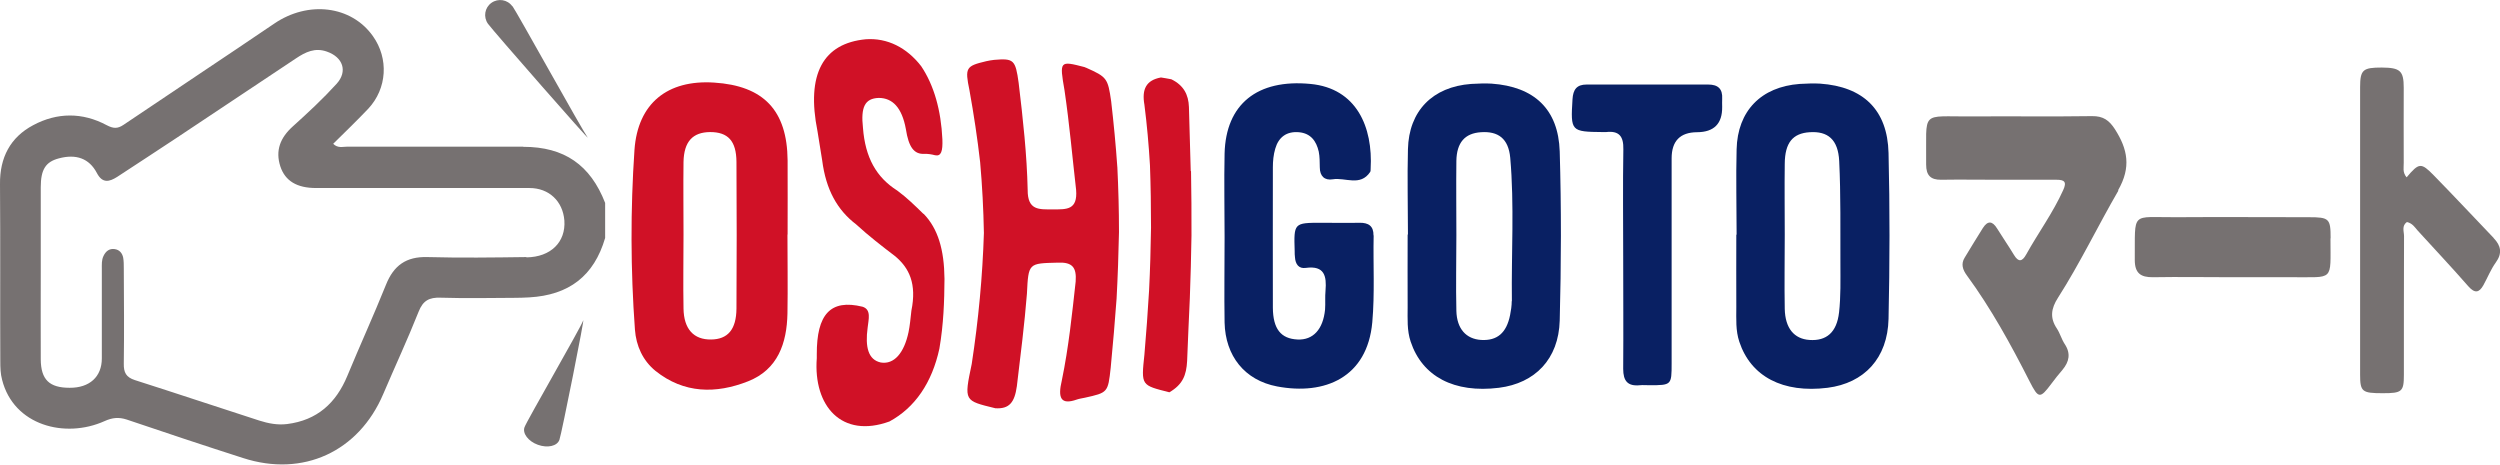
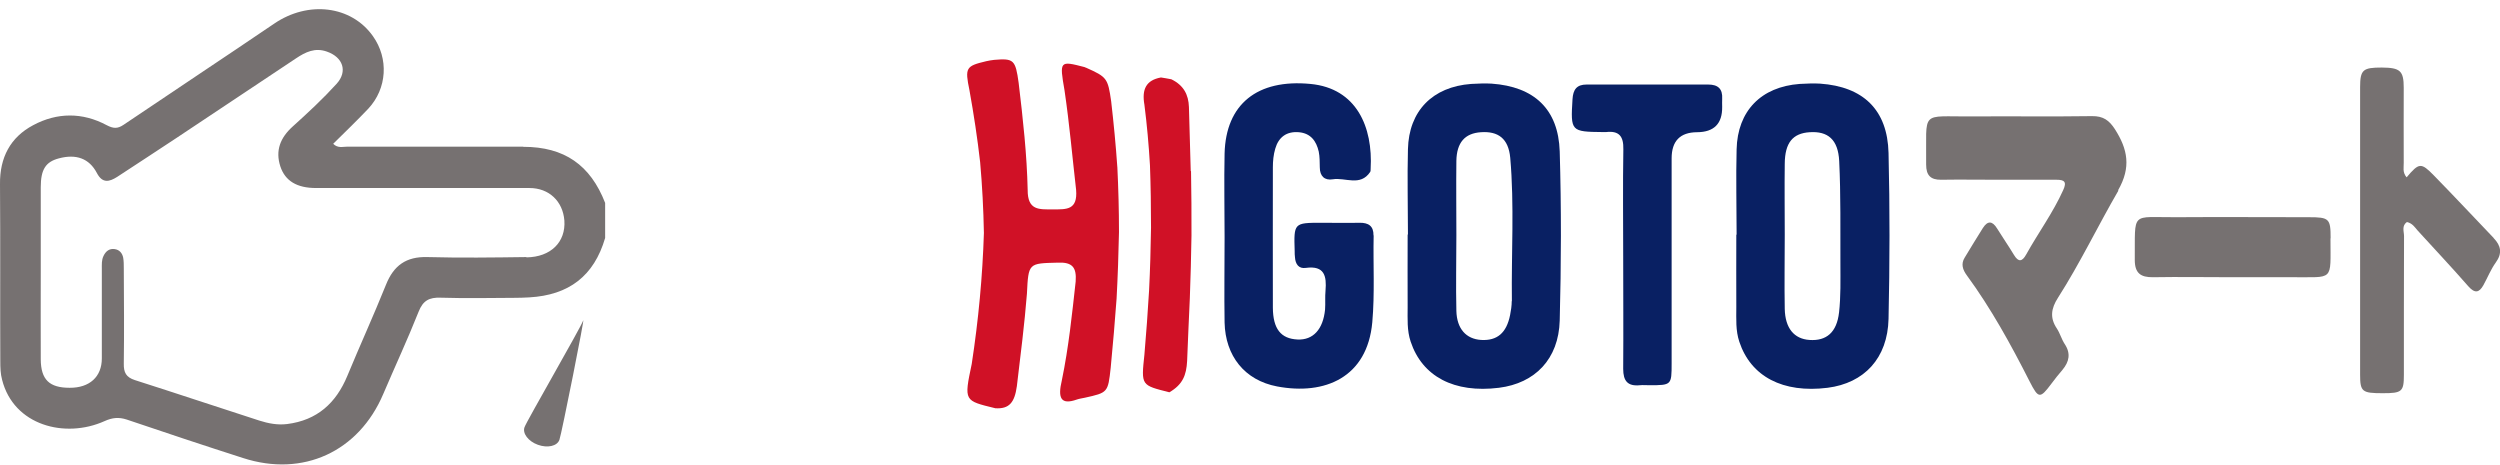
<svg xmlns="http://www.w3.org/2000/svg" viewBox="0 0 166.2 30.88">
  <g fill-rule="evenodd">
    <path d="m34.76 9.75c-3.89 0-7.79 0-11.68 0-.29 0-.62.12-.93-.19.79-.78 1.58-1.54 2.33-2.33 1.26-1.35 1.37-3.34.31-4.83-1.44-2.03-4.3-2.37-6.56-.83-3.33 2.26-6.69 4.48-10.02 6.73-.4.27-.68.25-1.12.02-1.61-.86-3.29-.85-4.88 0-1.53.81-2.23 2.16-2.21 3.93.03 3.92 0 7.84.02 11.76 0 .41.01.84.12 1.24.77 3.04 4.19 3.92 6.8 2.75.53-.24.95-.28 1.48-.11 2.57.87 5.15 1.73 7.74 2.56 3.98 1.29 7.69-.42 9.32-4.26.78-1.83 1.62-3.63 2.35-5.47.29-.74.71-.96 1.47-.93 1.62.05 3.24.02 4.86.01.34 0 .68-.01 1.02-.03 2.64-.15 4.31-1.42 5.05-3.95v-2.33c-.98-2.52-2.71-3.73-5.44-3.73zm.23 7.34c-2.19.03-4.39.06-6.58 0-1.41-.04-2.24.56-2.75 1.84-.82 2.04-1.73 4.03-2.57 6.06-.75 1.81-2.01 2.95-4 3.2-.64.08-1.25-.04-1.85-.23-2.76-.89-5.51-1.81-8.27-2.69-.59-.19-.75-.51-.74-1.09.03-2.12.01-4.23 0-6.35 0-.23 0-.47-.04-.7-.06-.3-.25-.53-.57-.57-.35-.05-.59.14-.74.46-.13.27-.11.56-.11.85v5.96c0 1.22-.82 1.96-2.14 1.95-1.35 0-1.91-.54-1.92-1.89-.01-1.93 0-3.87 0-5.8 0-1.88 0-3.76 0-5.64 0-1.19.33-1.69 1.2-1.92 1.15-.31 2.02 0 2.53.97.37.71.83.59 1.35.26 1.31-.85 2.62-1.72 3.93-2.58 2.65-1.76 5.31-3.53 7.96-5.3.63-.42 1.26-.73 2.05-.45 1.07.37 1.4 1.31.65 2.14-.91 1-1.91 1.93-2.92 2.84-.82.74-1.17 1.59-.82 2.66.32.96 1.1 1.43 2.37 1.43h14.19c1.3 0 2.22.88 2.32 2.16.1 1.43-.9 2.43-2.52 2.45z" fill="#767171" />
    <path d="m74.28 11.11c-.1-1.45-.24-2.91-.41-4.38-.22-1.53-.28-1.61-1.67-2.23-.03-.01-.07-.02-.1-.04-1.66-.43-1.67-.42-1.33 1.55.33 2.24.52 4.44.77 6.61.11 1.35-.63 1.3-1.55 1.3-.91 0-1.68.08-1.67-1.3-.05-2.32-.31-4.69-.6-7.11-.21-1.54-.33-1.64-1.63-1.53-.18.02-.35.05-.53.09-1.35.32-1.42.43-1.11 1.93.29 1.61.53 3.2.71 4.78.14 1.57.22 3.14.25 4.71-.09 2.87-.36 5.77-.81 8.71-.52 2.48-.51 2.43 1.57 2.94.92.06 1.28-.38 1.43-1.46.25-2.09.51-4.14.67-6.15.1-2.06.1-2.02 2.06-2.07.96-.04 1.25.31 1.18 1.26-.24 2.16-.46 4.34-.92 6.57-.28 1.17-.07 1.65 1 1.27.18-.06.35-.08.53-.12 1.53-.34 1.54-.34 1.72-2 .15-1.55.28-3.08.39-4.58.08-1.49.13-2.97.16-4.43 0-1.46-.04-2.91-.11-4.36z" fill="#d01126" />
-     <path d="m52.36 15.59c0-1.64.01-3.29 0-4.93-.03-3.32-1.59-4.96-4.89-5.17-3.1-.2-5.07 1.38-5.29 4.47-.27 3.98-.26 7.97.03 11.95.08 1.08.52 2.06 1.37 2.75 1.89 1.51 4.02 1.53 6.15.69 1.98-.78 2.58-2.53 2.62-4.51.03-1.75 0-3.5 0-5.25zm-5.08 6.98c-1.16.02-1.82-.69-1.84-2.06-.03-1.64 0-3.28 0-4.93 0-1.61-.02-3.22 0-4.82.03-1.35.61-1.97 1.77-1.98 1.18 0 1.74.58 1.75 1.98.02 3.25.02 6.5 0 9.75-.01 1.4-.58 2.05-1.69 2.06z" fill="#d01126" />
    <path d="m103.69 10.07c-.09-2.82-1.7-4.31-4.53-4.51-.45-.03-.91 0-1.36.02-2.56.19-4.14 1.79-4.2 4.34-.05 1.89 0 3.78 0 5.67h-.02c0 1.61-.01 3.22 0 4.83 0 .77-.05 1.54.2 2.29.77 2.32 2.89 3.44 5.87 3.07 2.4-.3 3.97-1.91 4.04-4.47.1-3.74.11-7.49 0-11.24zm-3.19 9.95c0 .31-.05.63-.11.93-.24 1.19-.86 1.71-1.92 1.65-1-.06-1.62-.74-1.65-1.93-.04-1.68 0-3.36 0-5.04 0-1.64-.02-3.29 0-4.93.02-1.23.57-1.84 1.63-1.91 1.15-.08 1.83.42 1.95 1.69.28 3.17.07 6.36.11 9.54z" fill="#092063" />
    <path d="m125.55 10.17c-.07-2.87-1.68-4.41-4.55-4.61-.45-.03-.91 0-1.36.02-2.56.19-4.13 1.79-4.19 4.35-.05 1.89 0 3.78 0 5.67 0 0-.01 0-.02 0 0 1.61-.01 3.22 0 4.83 0 .77-.05 1.54.2 2.29.77 2.32 2.9 3.43 5.87 3.06 2.43-.31 3.99-1.96 4.05-4.58.08-3.67.09-7.35 0-11.03zm-3.29 10.6c-.15 1.33-.84 1.91-1.97 1.83-1.02-.07-1.61-.78-1.64-2.06-.03-1.64 0-3.29 0-4.93 0-1.57-.02-3.15 0-4.72.01-1.4.53-2.03 1.66-2.1 1.2-.08 1.89.48 1.96 1.92.11 2.27.07 4.54.08 6.82 0 1.08.03 2.17-.09 3.25z" fill="#092063" />
    <path d="m91.31 15.65c.01-.63-.34-.85-.93-.84-.84.02-1.68 0-2.52 0-1.84 0-1.85.01-1.79 1.88 0 .14 0 .28.02.42.03.45.25.77.72.7 1.25-.17 1.39.55 1.31 1.51-.04.42 0 .84-.03 1.26-.13 1.32-.8 2.04-1.83 1.99-1.11-.05-1.63-.71-1.64-2.11-.01-3.11 0-6.23 0-9.34 0-.41.04-.84.16-1.24.22-.76.75-1.16 1.57-1.09.79.07 1.16.59 1.32 1.29.07.34.06.7.07 1.05 0 .58.32.88.86.79.83-.14 1.83.5 2.49-.49.03-.05.03-.14.03-.21.16-2.78-.94-5.35-4-5.64-3.53-.34-5.63 1.34-5.71 4.63-.04 1.85 0 3.71 0 5.56 0 1.89-.03 3.78 0 5.67.05 2.22 1.33 3.84 3.49 4.25 3.17.6 6-.59 6.33-4.27.17-1.92.05-3.84.09-5.77z" fill="#092063" />
-     <path d="m61.39 14.22c-.53-.52-1.11-1.09-1.74-1.55-1.39-.88-2.13-2.19-2.28-4.17-.15-1.36.11-1.96 1.05-1.99.91 0 1.54.64 1.8 2.06.19 1.23.55 1.69 1.23 1.66.24-.01.48.03.71.09.41.09.52-.27.49-1.06-.09-1.92-.55-3.58-1.41-4.86-.96-1.24-2.25-1.89-3.68-1.79-2.83.27-3.98 2.3-3.21 6.13.1.65.21 1.29.31 1.93.25 1.94 1 3.29 2.26 4.25.85.78 1.72 1.45 2.56 2.09.98.8 1.47 1.87 1.11 3.64-.06.54-.1.99-.19 1.43-.3 1.41-.97 2.16-1.84 2.02-.85-.18-1.05-1.04-.88-2.31.06-.56.26-1.21-.34-1.4-2.13-.52-3.05.5-3.04 3.17v.25c-.24 3.19 1.66 5.36 4.83 4.21 1.7-.92 2.83-2.58 3.32-4.84.28-1.63.33-3.16.34-4.64-.02-1.94-.43-3.34-1.39-4.33z" fill="#d01126" />
    <path d="m140.81 12.65c.88-1.53.64-2.73-.21-4.06-.38-.59-.78-.88-1.52-.87-2.66.04-5.32 0-7.98.02-3.5.03-3.01-.48-3.05 3.2 0 .71.29 1.02 1 1.01 1.26-.02 2.52 0 3.78 0h3.89c.51 0 .7.13.44.69-.68 1.51-1.66 2.84-2.46 4.28-.26.47-.51.53-.81.03-.36-.6-.76-1.17-1.13-1.77-.31-.5-.62-.52-.94-.02-.41.65-.81 1.31-1.21 1.97-.26.42-.13.8.14 1.17 1.62 2.21 2.93 4.6 4.17 7.04.6 1.18.7 1.18 1.47.15.23-.31.47-.61.72-.9.45-.54.57-1.09.15-1.72-.21-.32-.31-.71-.52-1.03-.48-.71-.38-1.34.07-2.04 1.47-2.3 2.65-4.77 4.02-7.13z" fill="#767171" />
    <path d="m165.77 15.81c-1.32-1.38-2.62-2.77-3.96-4.14-.86-.88-.99-.86-1.82.12-.29-.35-.18-.67-.19-.97-.01-1.66 0-3.33 0-4.99 0-1.13-.24-1.33-1.46-1.34-1.25 0-1.44.14-1.44 1.31v19.11c0 1.14.14 1.23 1.51 1.23 1.27 0 1.4-.1 1.4-1.22 0-3.07 0-6.15.01-9.22 0-.31-.17-.68.19-.94.36.08.52.34.71.56 1.13 1.24 2.28 2.46 3.38 3.72.43.48.71.42.99-.07.28-.5.49-1.05.83-1.52.44-.61.35-1.11-.14-1.62z" fill="#767171" />
    <path d="m114.49 6.58c.04-.67-.27-.96-.93-.96-2.69 0-5.39 0-8.08 0-.66 0-.9.33-.94.98-.13 2.13-.11 2.16 2.02 2.18h.21c.87-.1 1.17.28 1.15 1.15-.04 2.38-.01 4.76-.01 7.14 0 2.48.02 4.97 0 7.45 0 .81.3 1.17 1.11 1.09.21-.02.42 0 .63 0 1.47 0 1.48-.01 1.48-1.44 0-4.55 0-9.1 0-13.64q0-1.73 1.69-1.74t1.67-1.68c0-.17-.01-.35 0-.52z" fill="#092063" />
    <path d="m79.16 11.37c-.04-1.43-.08-2.85-.12-4.26-.03-.82-.35-1.44-1.17-1.84-.23-.05-.47-.08-.69-.12-.99.18-1.28.79-1.1 1.81.17 1.33.29 2.68.37 4.04.05 1.37.07 2.75.07 4.13-.02 1.39-.06 2.79-.13 4.19-.08 1.41-.19 2.83-.31 4.26-.22 2.07-.22 2.02 1.66 2.5.89-.52 1.13-1.14 1.18-2.08.05-1.39.12-2.79.18-4.18.05-1.39.09-2.78.11-4.16 0-1.43 0-2.86-.03-4.28z" fill="#d01126" />
    <g fill="#767171">
      <path d="m154.94 15.84c0-1.31-.09-1.4-1.46-1.4-2.94 0-5.87-.02-8.81 0-3.05.02-2.72-.44-2.75 2.84 0 .88.39 1.16 1.21 1.15 1.75-.03 3.49 0 5.24 0h3.98c2.84-.02 2.58.32 2.58-2.58z" />
-       <path d="m34.06.42c-.32-.45-.94-.55-1.39-.23s-.55.94-.23 1.39 6.94 8 6.62 7.55c-.39-.54-4.67-8.27-4.99-8.72z" />
      <path d="m38.77 21.31c-.18.5-3.75 6.67-3.9 7.09-.15.41.25.94.89 1.17s1.28.09 1.43-.33 1.73-8.35 1.58-7.93z" />
    </g>
  </g>
</svg>